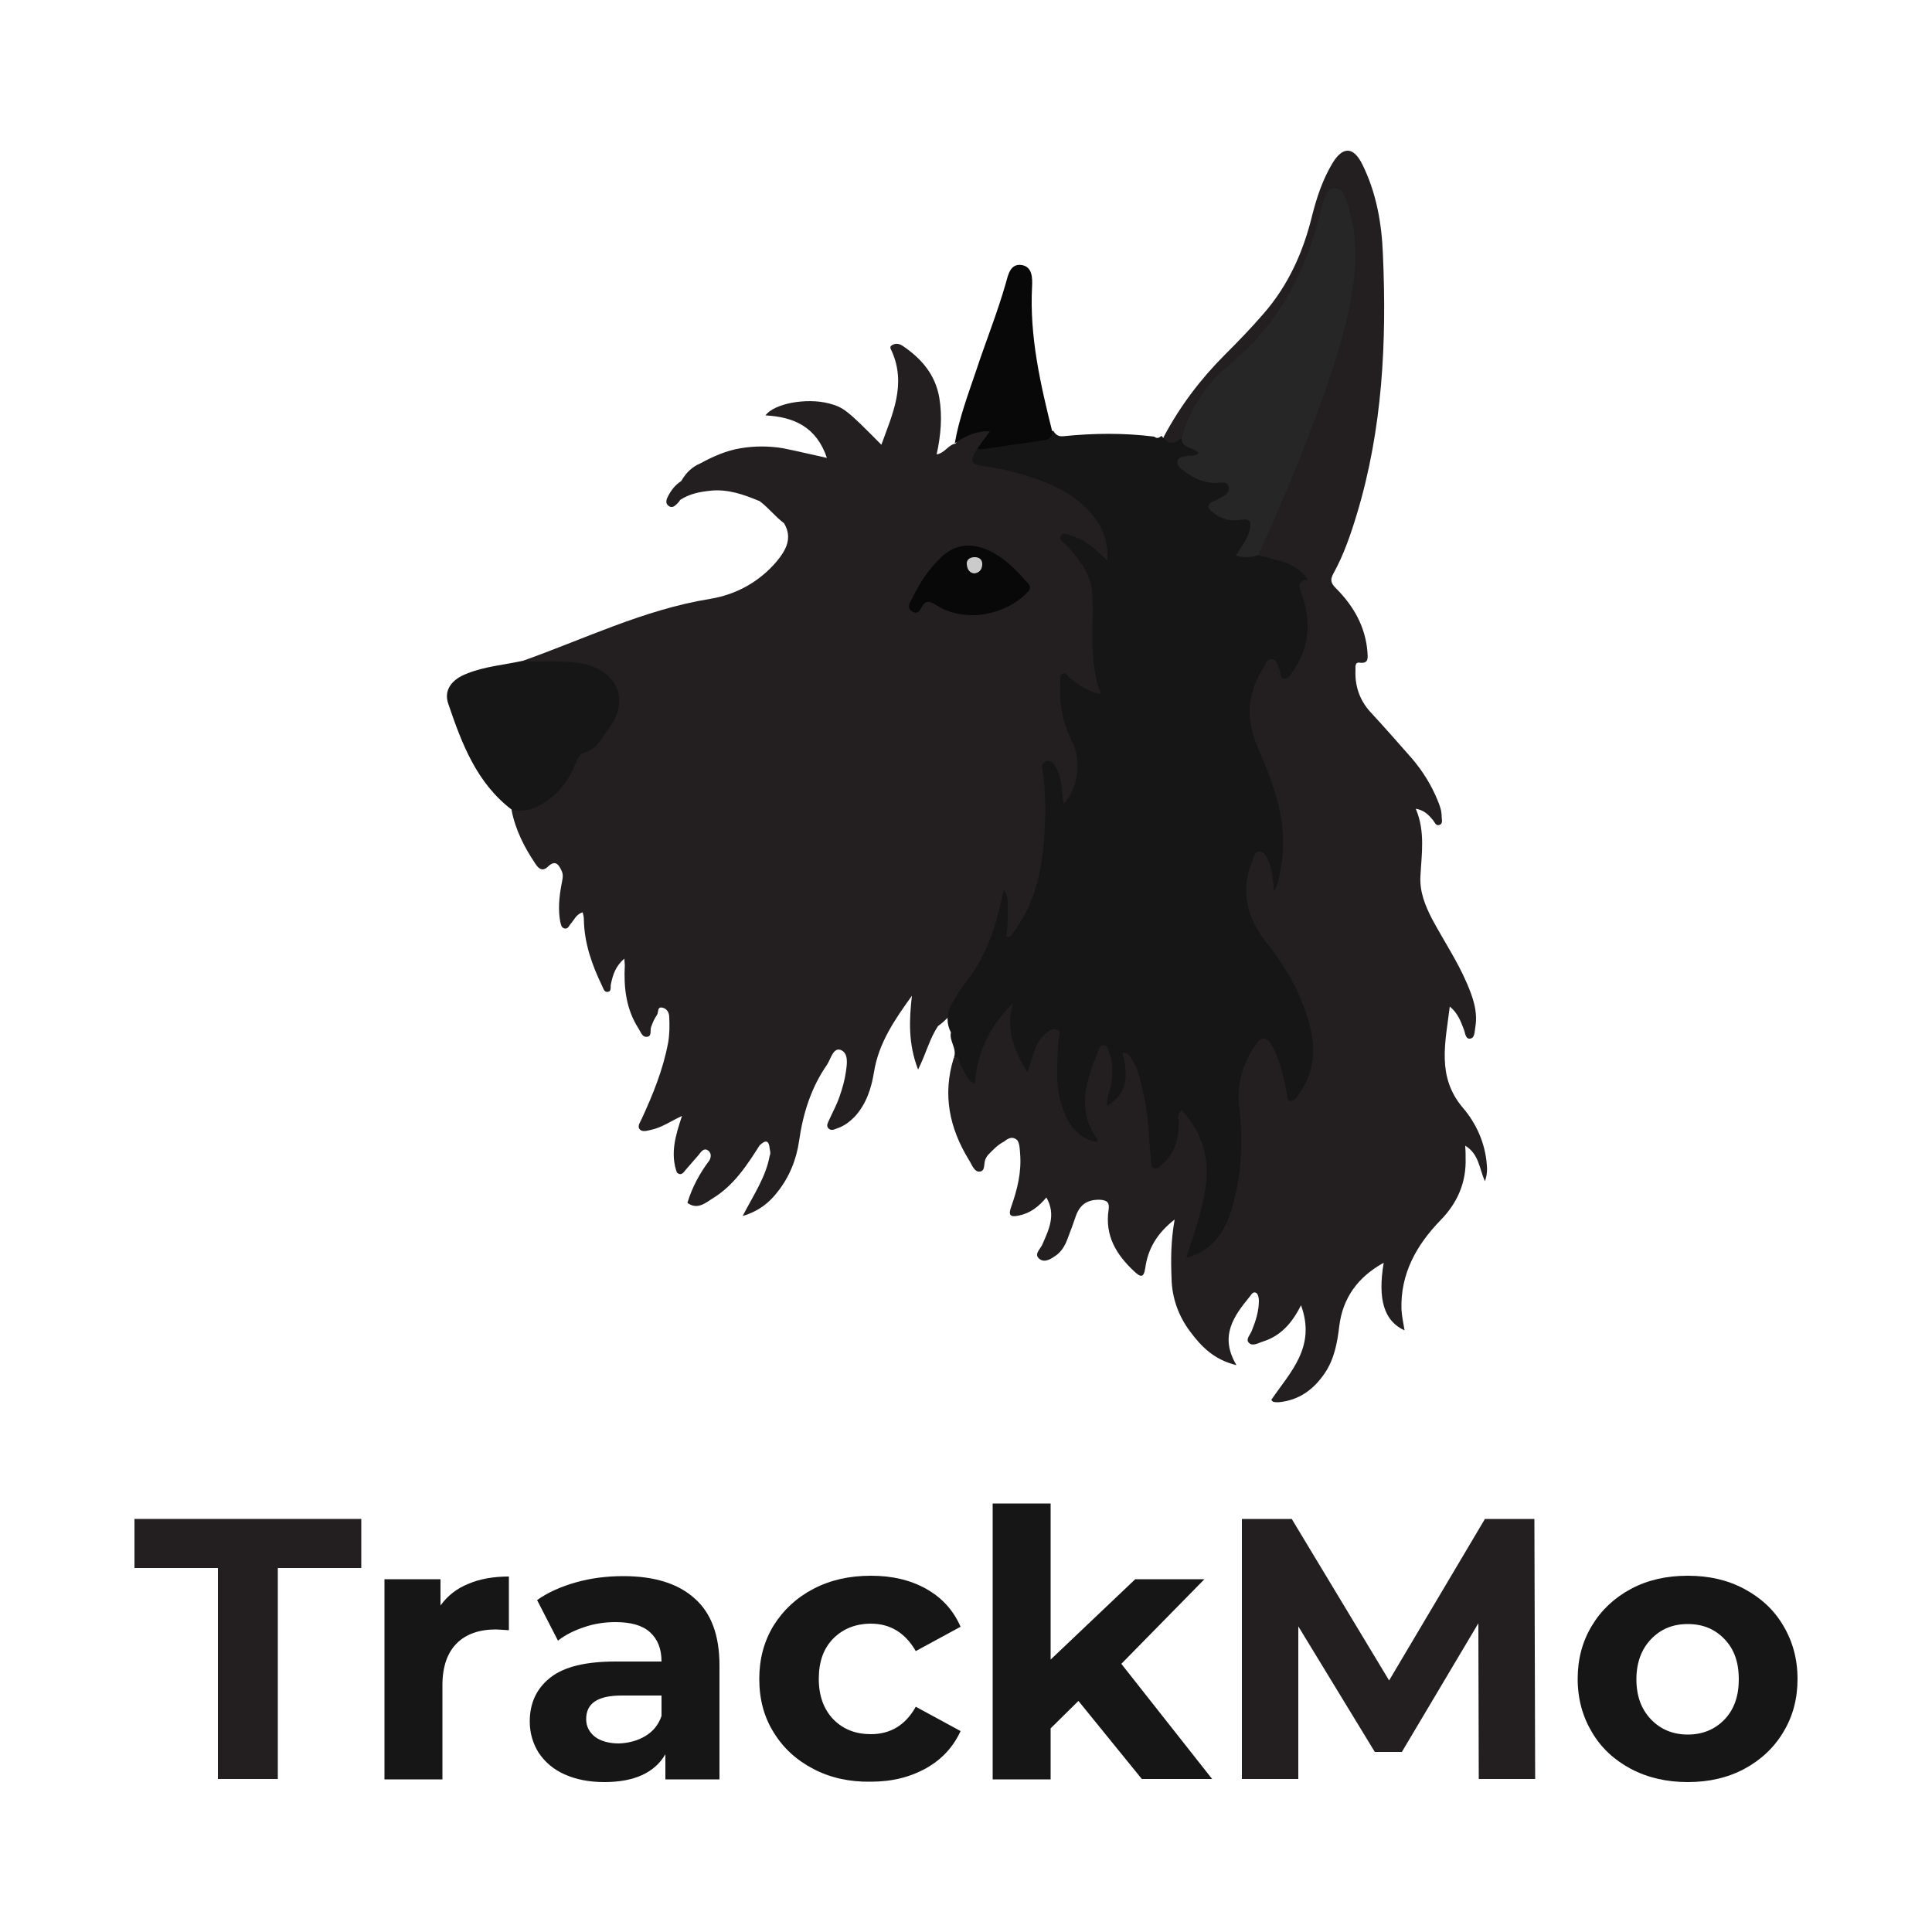
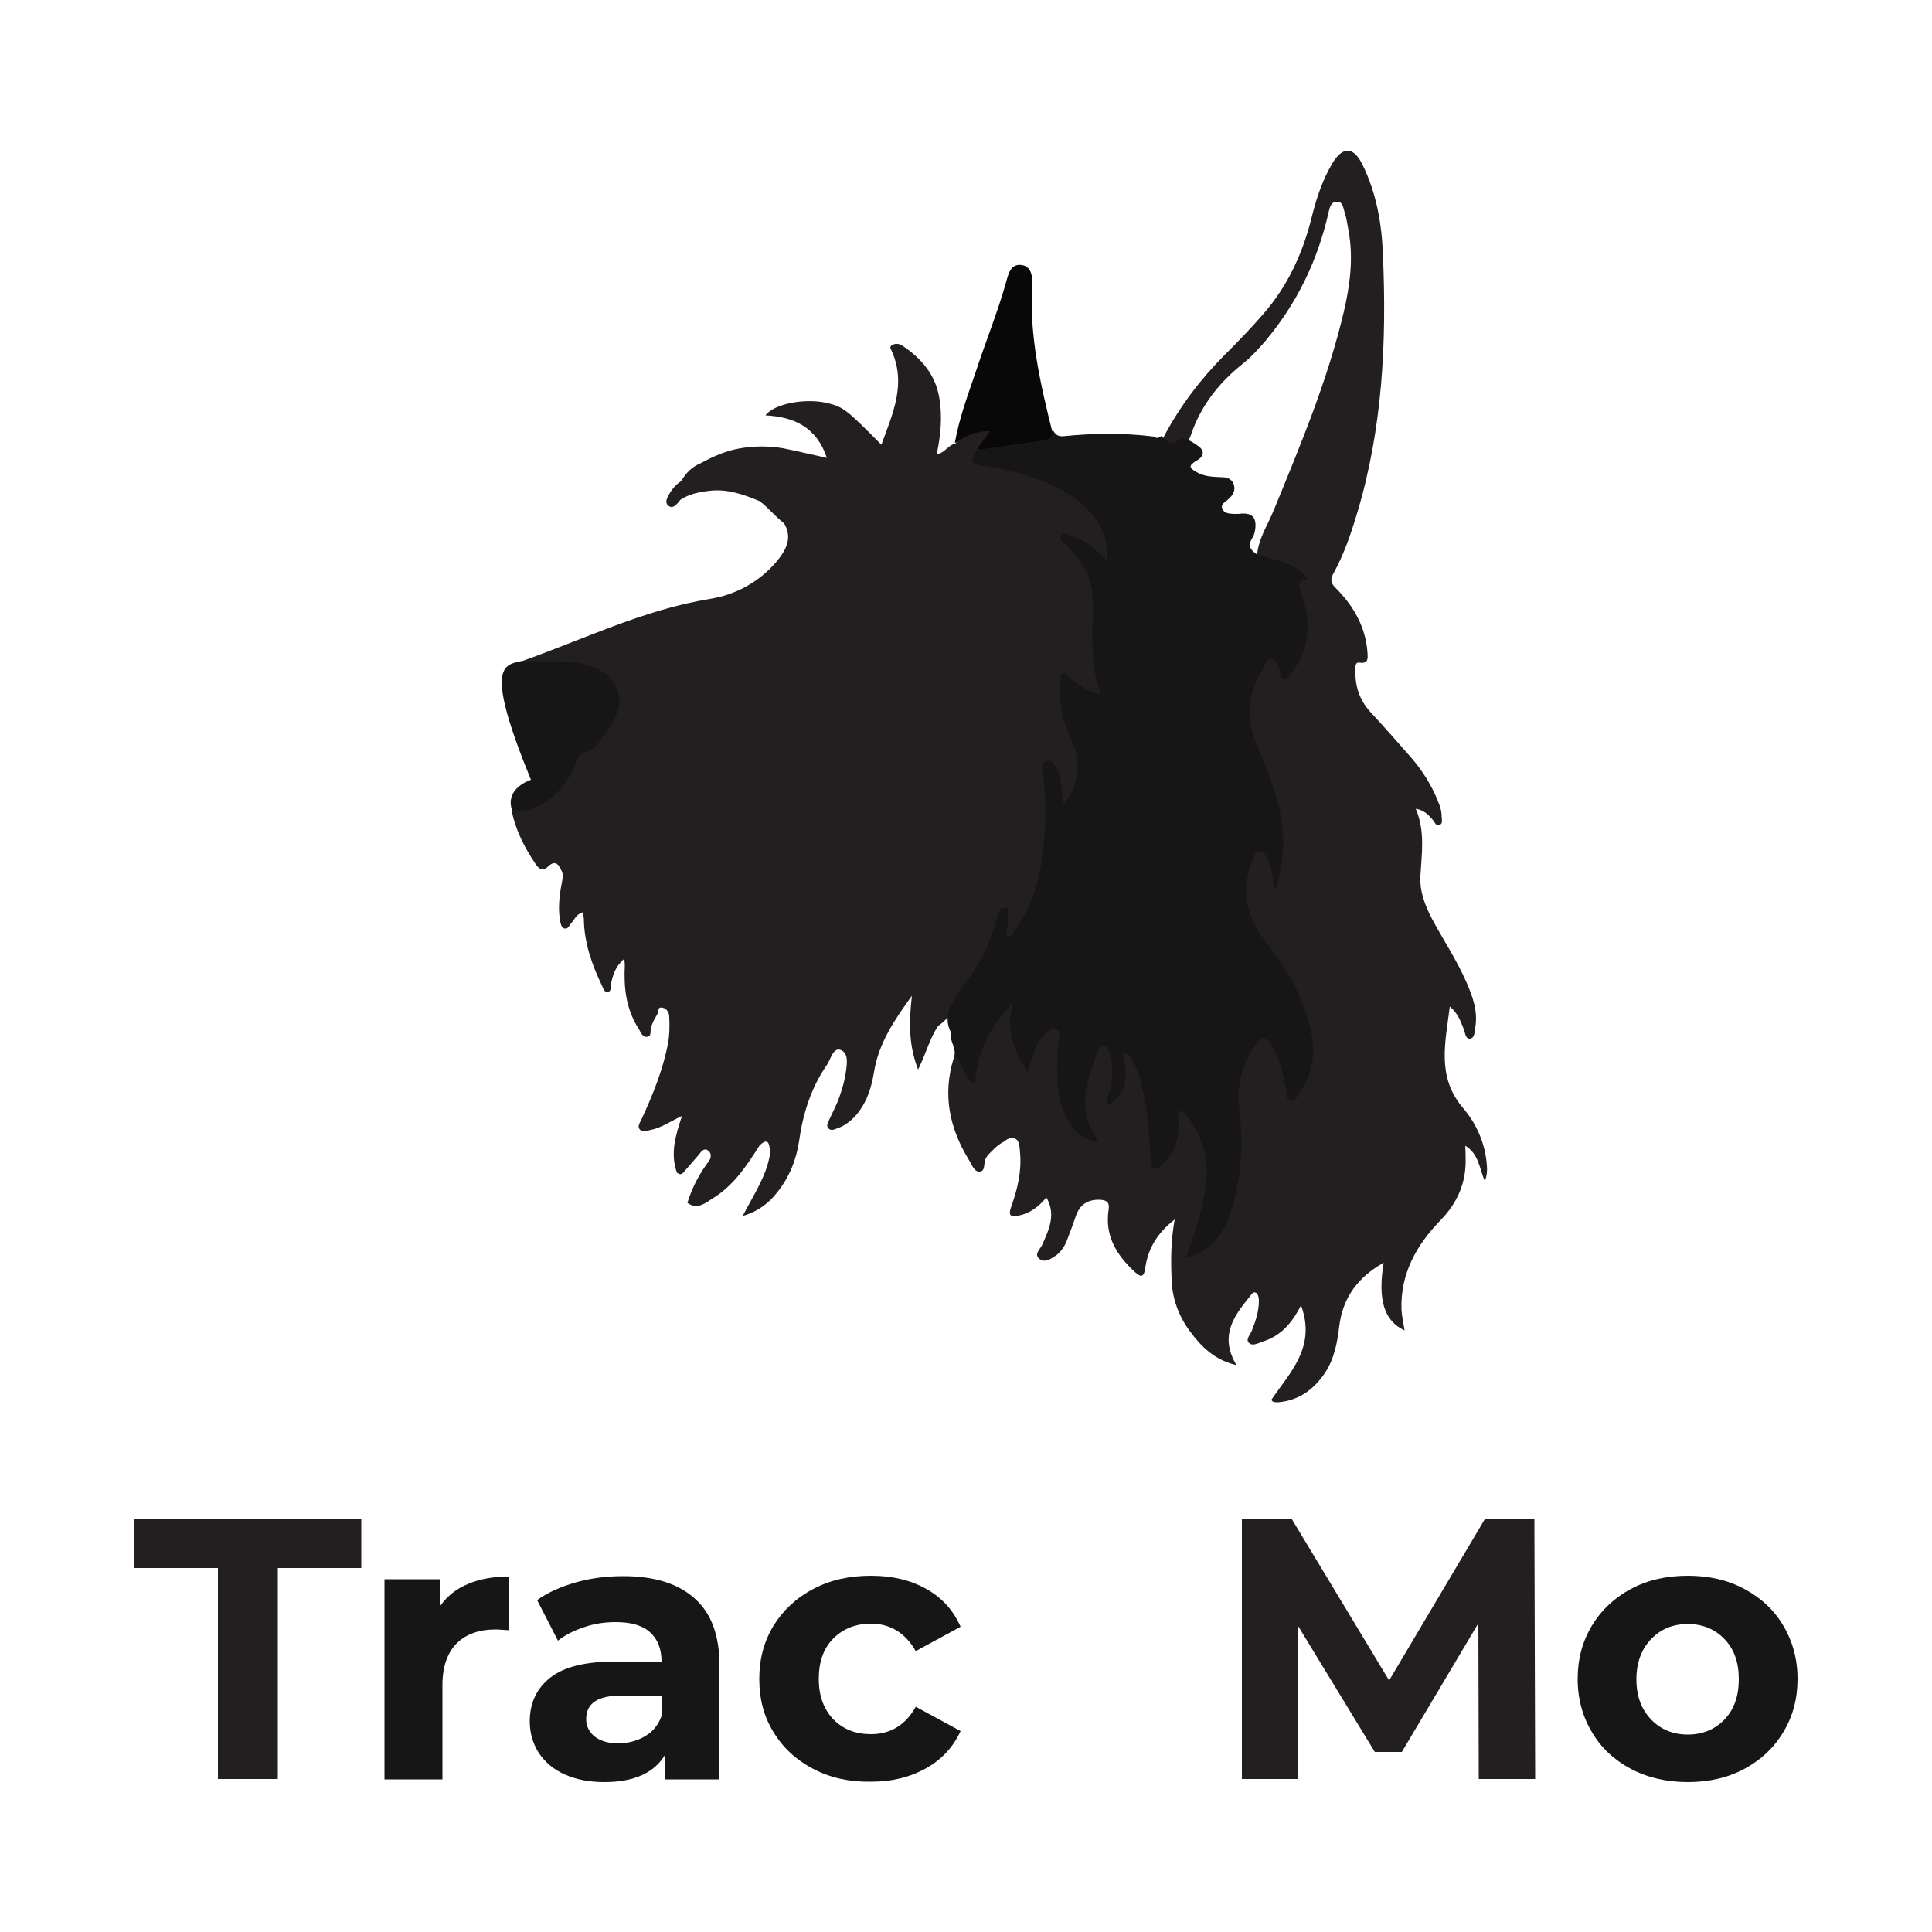
<svg xmlns="http://www.w3.org/2000/svg" version="1.1" id="Layer_1" x="0px" y="0px" viewBox="0 0 500 500" style="enable-background:new 0 0 500 500;" xml:space="preserve">
  <style type="text/css"> .st0{fill:#231F20;} .st1{fill:#161616;} .st2{fill:#080808;} .st3{fill:#262626;} .st4{fill:#CBCBCB;} </style>
  <g>
    <g>
      <path class="st0" d="M242.8,265.5c-2.2,3.2-3.1,7.1-5.2,11.3c-2.6-6.7-2.3-12.9-1.6-19.1c-4.4,6.1-8.6,12.2-9.8,19.7 c-0.7,4.3-2,8.3-5,11.6c-1.3,1.3-2.7,2.4-4.5,3c-0.8,0.3-1.7,0.8-2.4-0.1c-0.5-0.7,0-1.4,0.3-2.1c0.9-2,2-4,2.7-6.1 c0.7-2,1.3-4.1,1.6-6.2c0.3-2.1,0.8-5-1.4-5.8c-1.9-0.6-2.5,2.4-3.5,3.9c-4.1,5.9-6.2,12.6-7.2,19.7c-0.7,4.8-2.5,9.3-5.6,13.2 c-2.1,2.7-4.7,4.9-9,6.2c2.9-5.6,6-10.1,7-15.6c0.3-0.6,0.1-1.2,0-1.8c-0.2-2.3-1.1-2.3-2.6-0.9c-3.3,5.2-6.7,10.4-12.1,13.7 c-1.9,1.2-4,3.1-6.6,1.2c1.2-4,3.2-7.7,5.7-11l0,0c0.6-1.1,0.4-2.2-0.6-2.7c-1-0.5-1.7,0.7-2.2,1.3c-1.1,1.3-2.2,2.5-3.3,3.8 c-0.6,0.7-1.1,1.7-2.3,0.8c-1.8-4.9-0.4-9.6,1.3-14.7c-3,1.4-5.2,3-8,3.6c-1,0.2-2.3,0.7-3-0.2c-0.6-0.8,0.2-1.8,0.6-2.7 c2.9-6.3,5.5-12.7,6.8-19.6c0.4-2.2,0.4-4.5,0.3-6.7c0-1.2-0.7-2.2-1.7-2.4c-1.5-0.4-1,1.2-1.5,1.9c-0.7,1-1.1,2-1.5,3.1 c-0.3,0.9,0.2,2.3-0.9,2.5c-1.4,0.3-1.8-1.3-2.4-2.2c-3.2-5-3.8-10.6-3.5-16.3c0-0.4-0.1-0.8-0.1-1.7c-2.3,1.9-3,4.2-3.5,6.6 c-0.2,0.7,0.3,2-1,2c-0.8,0-1-1-1.3-1.6c-2.6-5.4-4.6-11-4.7-17.2c0-0.5-0.1-1-0.3-1.8c-1.7,0.5-2.2,2-3.2,3.1 c-0.4,0.5-0.6,1.2-1.4,1.1c-0.9-0.1-1-1-1.2-1.7c-0.6-3.2-0.3-6.4,0.3-9.6c0.2-1.2,0.6-2.4,0.1-3.5c-0.7-1.6-1.6-3.1-3.5-1.3 c-1.5,1.5-2.5,0.6-3.3-0.6c-2.9-4.3-5.2-8.8-6.2-13.9c0.4-1,1.3-1.3,2.3-1.4c5.5-0.9,9.2-4.2,11.6-9c1.4-2.9,3.1-5.3,6-7.2 c2.7-1.7,4.6-4.7,5.6-8c1.4-4.4-0.7-8.3-5.1-9.9c-4.4-1.6-9-1.3-13.6-1.4c-1.6,0-3.5,0.6-4.4-1.6c16.2-5.7,31.7-13.4,48.9-16.2 c6.8-1.1,12.8-4.4,17.3-9.7c2.4-2.9,4.2-6.1,1.9-9.9c-2.3-1.7-4-4-6.3-5.7c-4.1-1.7-8.2-3.2-12.8-2.7c-2.8,0.3-5.4,0.8-7.8,2.4 c-0.2,0.4-0.5,0.7-0.8,1c-0.6,0.6-1.3,1.2-2.2,0.5c-0.8-0.6-0.6-1.5-0.2-2.3c0.8-1.6,1.9-3.1,3.5-4.1l0,0c1.2-2.1,2.8-3.7,5-4.6 c3.3-1.8,6.7-3.3,10.4-3.9c3.6-0.6,7.3-0.6,10.9,0c3.6,0.7,7.2,1.6,11.4,2.5c-2.7-8-8.5-10.6-15.9-11c2.3-3.1,10.6-4.6,16.4-3.1 c3.8,1,4.7,1.7,13.6,10.7c2.9-8,6.5-15.6,2.7-24.2c-0.3-0.6-0.7-1.2,0.1-1.6c0.9-0.5,1.8-0.4,2.7,0.2c4.9,3.3,8.5,7.5,9.5,13.5 c0.8,4.8,0.4,9.6-0.7,14.6c2.2-0.4,3-2.5,4.9-2.8c1.4-2.7,3.6-4.3,6.7-4.6c1.2-0.1,2.4-0.1,3.1,1.1c0.8,1.3-0.2,2.2-1,3 c-0.6,0.7-1.5,1.2-1.6,2.3c-0.6,2.8,1.4,3.2,3.3,3.6c6.4,1.1,12.5,3,18.1,6.2c5.8,3.3,10.2,7.7,11.8,14.4c0.2,0.7,0.2,1.5,0.3,2.2 c0.1,1.3-0.1,2.4-1.3,3c-1.1,0.5-2.1,0-2.9-0.7c-1.5-1.2-2.7-2.8-4.6-3.2c-0.2,0.2-0.3,0.4-0.1,0.6c4.5,5.3,5.7,11.5,5.3,18.3 c-0.3,5.7-0.3,11.5,1.4,17.2c0.8,2.5-0.8,3.9-3.4,3.1c-1.3-0.4-2.6-1-3.8-1.7c-2-1.2-2.6-0.8-2.6,1.6c0,3.7,1.3,7.1,2.8,10.4 c2.6,5.5,1.8,10.8-0.6,16c-0.6,1.2-1.3,2.3-2.9,2.1c-1.6-0.3-1.7-1.7-1.8-3c-0.2-1.6-0.4-3.1-1.3-4.5c-0.1,4.3,0.1,8.5-0.2,12.7 c-0.5,9.5-2,18.7-7.6,26.7c-0.4,0.5-0.7,1.1-1.1,1.6c-0.8,1-1.8,1.7-3,1.1c-1.1-0.5-1.3-1.6-1.1-2.7c0.2-1.8,0.6-3.7,0.6-5.6 c0.1-0.9,0.1-1.9,0.3-2.6c-0.2,1.1-0.4,2.5-0.4,3.9c-1.1,6.5-3.8,12.3-7.8,17.6c-1.6,2.1-3.1,4.3-4.4,6.6 C245.9,262.5,244.6,264.3,242.8,265.5z" />
      <path class="st0" d="M255.7,298.9c-0.2,0.3-0.4,0.5-0.5,0.8c-0.8,1.1,0,3.3-1.6,3.5c-1.5,0.2-2.1-1.9-2.9-3.1 c-5-8.2-6.8-16.8-3.9-26.2c0.6-1.3,1.4-1,2.3-0.2c0.7,0.7,0.8,1.8,2,2.5c1.3-5,3.4-9.7,6.5-13.8c0.7-0.9,1.3-1.9,2.2-2.7 c0.8-0.7,1.7-1.4,2.9-0.8c1.2,0.6,1.2,1.7,1,2.8c-0.7,3-0.6,5.9,0.5,8.8c0.2,0.6,0.4,1.2,1,1.6c1,0.1,1.1-0.8,1.4-1.4 c0.7-1.3,1.4-2.7,2.6-3.6c1.5-1.2,3.1-2.6,5.2-1.5c1.9,1,1.3,2.9,1.2,4.6c-0.3,4.9-0.7,9.8,0.5,14.7c0.7,2.6,1.7,5,3.9,7 c-1.7-6-0.5-11.8,1.6-17.4c0.1-0.2,0.1-0.4,0.2-0.6c0.9-1.8,1.2-4.6,4-4.4c2.9,0.2,3,3,3.5,5.1c0.5,2.1,0.2,4.3,0,6.4 c0.8-2.1,0.5-4.2,0.2-6.3c-0.2-1.4-0.2-2.7,1.3-3.2c1.6-0.6,2.6,0.4,3.4,1.6c2.9,4.3,3.5,9.3,4.3,14.3c0.5,2.8,0.8,5.7,0.7,8.6 c0,1-0.2,2.5,1.1,2.7c1.5,0.3,1.9-1.2,2.3-2.2c0.9-2.2,1.3-4.5,1.1-6.9c-0.1-1.3,0-2.4,1.4-2.9c1.2-0.5,2.1,0.1,2.9,0.8 c2.7,2.4,4.5,5.3,5.3,8.9c1.7,7.7,0.3,15.1-1.9,22.4c-0.3,1-1.1,1.9-0.5,3.2c1.6-0.4,2.4-1.7,3.3-2.8c2.9-3.8,4.2-8.2,4.8-12.8 c0.8-6.6,1.4-13.1,0.4-19.8c-0.9-6,0.9-11.5,4.2-16.4c2.6-3.9,5.5-3.6,7.7,0.5c1.4,2.7,2.2,5.5,3,8.4c0.2,0.7,0.2,1.7,1.2,1.7 c0.7,0,1-0.8,1.3-1.3c1.6-3.2,2.1-6.5,1.6-10c-1.2-8.1-4.8-15.2-9.5-21.8c-1.8-2.5-3.7-5-5.1-7.7c-3.2-6-3-12.1-0.4-18.2 c0.6-1.4,1.3-2.8,3.1-2.8c1.9,0,2.8,1.2,3.6,2.7c0.8,1.6,0.7,3.3,0.7,5.1c1.5-12.5-2.4-23.8-7.2-35c-3.2-7.5-1.3-14.5,3.3-20.8 c1.7-2.3,3.1-2.4,5.2-0.2c1.7,1.7,2.6,0.9,3.4-0.7c1.7-3.7,2.4-7.5,1.6-11.5c-0.6-3-2.3-5.8-1.7-9c0.2-1.2-1-1.5-1.9-1.9 c-1.8-0.8-3.7-1.2-5.5-1.7c-1.2-0.3-2.3-0.6-2.7-1.9c0.2-4.5,2.8-8.2,4.4-12.2c6.9-16.8,13.9-33.5,18.1-51.3 c1.6-6.9,2.5-13.9,1.2-20.9c-0.3-1.6-0.5-3.2-1-4.7c-0.4-1.2-0.4-2.9-2.1-2.8c-1.6,0.1-1.8,1.7-2.1,2.9 c-2.8,12.3-8.1,23.3-16.2,33c-1.8,2.1-3.7,4.2-5.8,5.9c-6.2,4.9-10.9,10.8-13.5,18.3c-0.3,0.9-0.6,1.8-1.4,2.5 c-1.3,1.4-2.8,1.8-4.5,0.9c-1.1-0.6-1.9-1.3-1.2-2.7c4.2-7.9,9.5-14.9,15.8-21.2c3.4-3.4,6.8-6.9,9.9-10.5 c6.5-7.4,10.4-16.1,12.7-25.6c1.2-4.7,2.7-9.2,5.2-13.4c2.7-4.5,5.5-4.4,7.8,0.3c3.6,7.3,5,15.2,5.3,23.3c1,22.6-0.1,45.1-6.7,67 c-1.6,5.3-3.4,10.6-6.1,15.5c-0.9,1.6-0.7,2.5,0.6,3.8c4.6,4.6,7.7,10,8.2,16.6c0.1,1.5,0.3,3-2,2.7c-1.3-0.2-1.1,1.1-1.1,1.8 c-0.2,4.1,1,7.8,3.8,10.9c3.7,4,7.3,8.1,10.9,12.2c2.7,3.2,4.9,6.7,6.5,10.6c0.6,1.4,1.1,2.8,1.1,4.3c0,0.8,0.4,1.9-0.6,2.2 c-0.9,0.3-1.2-0.7-1.6-1.2c-1.1-1.3-2.2-2.6-4.5-3c2.5,5.9,1.5,11.7,1.2,17.5c-0.2,4,1.2,7.5,3,11c3,5.6,6.5,10.8,9,16.6 c1.6,3.7,2.9,7.4,2.2,11.5c-0.2,1.1-0.1,2.8-1.4,2.9c-1.2,0.1-1.2-1.6-1.6-2.5c-0.8-2.1-1.6-4.2-3.6-5.8 c-1.1,9.2-3.5,18.1,3.4,26.2c3.5,4.1,5.8,9.2,6.2,14.9c0.1,1.2,0.1,2.3-0.5,4.1c-1.5-3.3-1.5-7-5.1-9.2c0.1,1.3,0.1,2.2,0.1,3.2 c0.2,6.3-2.1,11.6-6.5,16.1c-6.2,6.4-10.4,13.8-10.1,23.1c0.1,1.8,0.5,3.5,0.8,5.4c-5.3-2.4-7-8-5.4-17.5 c-6.7,3.7-10.6,9.1-11.5,16.4c-0.5,4.3-1.3,8.5-3.7,12.1c-2.9,4.3-6.7,7.1-12,7.6c-0.4,0-0.9,0-1.3-0.1c-0.2,0-0.3-0.2-0.6-0.5 c4.8-7.1,11.7-13.6,7.7-24.5c-2.4,4.8-5.4,8-9.9,9.4c-1.2,0.4-2.7,1.3-3.6,0.3c-0.9-0.9,0.4-2.1,0.8-3.2c1-2.5,1.8-5,1.8-7.7 c0-0.7-0.2-1.7-0.7-2c-0.8-0.5-1.3,0.5-1.7,1c-4.1,5-7.9,10.2-3.4,17.7c-5.8-1.4-9.1-4.8-12-8.7c-3-4-4.7-8.7-4.8-13.7 c-0.2-4.9-0.2-9.7,0.8-15.3c-4.6,3.6-6.9,7.6-7.6,12.5c-0.4,2.8-1.3,2.4-2.9,0.9c-4.6-4.3-7.6-9.2-6.6-15.9 c0.3-1.9-0.4-2.5-2.2-2.6c-3.1-0.1-5.1,1.1-6.2,4c-0.7,2.1-1.5,4.2-2.3,6.3c-0.6,1.6-1.5,3.1-2.9,4.1c-1.3,0.9-2.9,2-4.3,0.9 c-1.5-1.2,0.2-2.5,0.7-3.6c1.7-3.9,3.7-7.8,1.1-12.3c-2,2.4-4.2,4.1-7.2,4.7c-2.4,0.5-2.6-0.3-1.9-2.3c1.6-4.5,2.7-9,2.3-13.8 c-0.1-1.2-0.1-2.4-0.7-3.4c-1.2-1.1-2.3-0.6-3.4,0.3C258,296.4,256.9,297.7,255.7,298.9z" />
      <path class="st1" d="M300.6,112.8c1.5,2,3.1,2.5,5,0.6c1.7,0.1,3,1,4.3,1.9c1.9,1.2,1.8,2.8-0.2,3.9c-2.1,1.3-2.1,1.8,0,3 c1.9,1.1,4,1.2,6.2,1.3c1.4,0,2.8,0.2,3.4,1.9c0.5,1.5-0.2,2.7-1.3,3.7c-0.8,0.8-2.3,1.3-1.6,2.7c0.6,1.2,1.9,1.1,3.1,1.2 c0.6,0,1.3,0,1.9-0.1c2.6-0.1,3.7,1,3.5,3.6c-0.1,1-0.3,2-0.8,2.7c-1.3,2.1-0.4,3.3,1.4,4.4c2.1,0.6,4.1,1.1,6.2,1.7 c2.6,0.8,4.9,2.1,6.8,4.7c-2.8,0.3-2.4,1.6-1.7,3.6c2.6,7,2.2,13.9-2.2,20.1c-0.6,0.9-1.2,2.1-2.3,1.9c-1.2-0.1-0.8-1.6-1.2-2.4 c-0.5-1-0.6-2.5-2-2.6c-1.2-0.1-1.6,1.3-2.1,2.2c-4.2,6.6-4.7,13.1-1.5,20.6c4.3,10,8.2,20.3,5.9,31.6c-0.3,1.8-0.5,3.6-1.7,5.7 c-0.3-3.1-0.4-5.7-1.5-8.1c-0.5-1-0.9-2.1-2.1-2.2c-1.4-0.1-1.5,1.3-1.9,2.2c-3.3,7.7-1.6,14.7,3.3,21c3.5,4.5,6.7,9.2,8.9,14.4 c3.2,7.8,5.5,15.6,0.7,23.7c-0.2,0.3-0.3,0.6-0.5,0.8c-0.8,1-1.3,2.6-2.7,2.4c-1-0.2-0.8-1.8-1-2.8c-0.8-3.9-1.7-7.7-3.6-11.3 c-1.4-2.6-2.9-2.7-4.5-0.2c-3.2,4.8-4.8,10-4.1,15.8c1,8.7,0.7,17.3-1.7,25.7c-1.7,6.2-4.8,11.4-12,13.5c4-13.1,10.1-26-1.2-38.3 c-1.5,1.3-0.7,2.4-0.7,3.3c-0.1,4-0.9,7.6-4,10.4c-0.7,0.6-1.3,1.6-2.4,1.3c-1-0.3-0.7-1.5-0.8-2.3c-0.7-5.4-0.6-10.9-1.8-16.2 c-0.8-3.3-1.3-6.7-3.2-9.7c-0.4-0.7-0.7-1.6-2.4-1.7c1.3,5.3,1.8,10.4-4,13.8c-0.2-2.3,0.9-4,1.1-5.9c0.4-2.8,0.5-5.5-0.6-8.2 c-0.3-0.7-0.5-1.6-1.3-1.6c-0.9-0.1-1.2,0.8-1.5,1.5c-3,7.6-5.8,15.2-0.2,22.8c0.1,0.1,0,0.4-0.1,0.8c-3.3-0.7-5.8-2.5-7.4-5.5 c-3.7-6.5-3-13.6-2.6-20.7c0.1-1,0.9-2.3-0.3-2.9c-1.2-0.6-2.2,0.4-3.1,1.1c-1.4,1.2-2.3,2.8-2.9,4.6c-0.5,1.5-0.9,3-1.7,5.3 c-3.7-6-5.7-11.4-3.7-17.9c-5.9,5.7-9.3,12.5-9.9,20.9c-2.3-1-2.6-3.2-3.6-4.7c-0.5-0.8-0.2-2.3-1.8-2.2c0.8-2.3-1.3-4.2-0.8-6.4 c-1.2-2.3-1.1-4.6-0.1-6.9c1.1-1.8,2.1-3.7,3.4-5.4c4.5-5.5,7.2-11.7,8.9-18.5c0.6-1,1.1-2,2.5-1.3c0,2.4,0.1,4.9-0.4,7.3 c1.4,0.3,1.5-0.7,2-1.3c6-8,7.5-17.3,8-26.9c0.2-4.7,0.2-9.4-0.5-14.1c-0.2-1.1-0.6-2.7,0.9-3.1c1.5-0.4,2.2,1.1,2.8,2.2 c1.3,2.7,1.1,5.7,1.7,8.8c3.6-3.8,4.7-10.9,2.2-16c-2.4-4.8-3.5-9.8-3.1-15.2c0.1-0.8-0.3-1.9,0.5-2.4c1-0.6,1.4,0.6,2,1.1 c2.3,1.7,4.5,3.5,8,4.1c-3.3-8.7-1.7-17.3-2.2-25.9c-0.3-5.1-3.4-8.9-6.6-12.5c-0.7-0.7-2.2-1.4-1.6-2.5c0.8-1.3,2.1-0.2,3.2,0.1 c3.4,1,5.8,3.4,8.9,6.3c0.3-5.6-1.7-9.5-4.8-12.9c-5.3-5.7-12.4-8.1-19.7-10.1c-2.2-0.6-4.4-1-6.6-1.3c-4.6-0.7-4.8-1.1-2.2-5.3 c6.1-3,12.8-2.9,19.3-4c0.6,1,1.3,1.5,2.5,1.4c7.9-0.8,15.7-0.9,23.6,0.1C299.4,113.6,300,113.3,300.6,112.8z" />
-       <path class="st1" d="M134.9,171.1c5.3,0.3,10.7-0.4,16,0.7c9.1,1.9,12.2,9.6,6.5,17c-1.8,2.3-2.9,5.2-6.3,6 c-1.4,0.4-1.9,2.2-2.5,3.6c-1.3,3.1-3.2,5.8-5.8,7.9c-3,2.4-6.3,4.1-10.3,3.3c-9.2-7-13-17.2-16.5-27.5c-1.2-3.5,0.9-6.3,4.9-7.8 C125.4,172.5,130.2,172.1,134.9,171.1z" />
+       <path class="st1" d="M134.9,171.1c5.3,0.3,10.7-0.4,16,0.7c9.1,1.9,12.2,9.6,6.5,17c-1.8,2.3-2.9,5.2-6.3,6 c-1.4,0.4-1.9,2.2-2.5,3.6c-1.3,3.1-3.2,5.8-5.8,7.9c-3,2.4-6.3,4.1-10.3,3.3c-1.2-3.5,0.9-6.3,4.9-7.8 C125.4,172.5,130.2,172.1,134.9,171.1z" />
      <path class="st2" d="M272.4,112c-0.3,1-0.8,1.7-1.9,1.9c-5.5,0.8-11,1.6-16.6,2.4c-0.3,0-0.6-0.2-0.9-0.3c1-1.4,2-2.7,3.2-4.4 c-3.7-0.1-6.4,1.3-9.1,3.1c1.1-6.4,3.4-12.5,5.5-18.7c2.5-7.6,5.5-15,7.7-22.7c0.6-2.1,1.1-5.2,4.2-4.7c2.7,0.5,2.7,3.4,2.6,5.5 C266.4,87.1,269.3,99.6,272.4,112z" />
-       <path class="st2" d="M251.7,159.2c-3.4,0-6.6-0.8-9.4-2.6c-1.6-1-2.8-1.4-3.8,0.6c-0.5,0.9-1.1,1.9-2.5,1 c-1.3-0.9-0.7-1.9-0.2-2.8c2-4.2,4.4-8,7.8-11.2c3.1-2.9,6.6-3.7,10.6-2.4c5,1.7,8.4,5.3,11.8,9.1c1.2,1.3,0.2,2.1-0.6,2.9 C262,157.1,256.7,159.2,251.7,159.2z" />
-       <path class="st1" d="M260.8,235.4c-0.8,0.4-1.7,0.8-2.5,1.3c0.5-2,0.9-4,1.5-6.5C261.1,232.1,260.8,233.8,260.8,235.4z" />
-       <path class="st3" d="M325.7,143.6c-1.8,0.7-3.7,0.8-5.9,0.2c1.5-2.3,3-4.2,3.6-6.6c0.5-2,0.2-3.1-2.2-2.7 c-2.6,0.5-5.1-0.1-7.2-1.8c-1.3-1-2.1-2.1,0.2-3c0.1,0,0.2-0.1,0.3-0.1c1.5-1,3.9-1.6,3.5-3.6c-0.4-1.9-2.8-0.8-4.2-1 c-2.9-0.3-5.3-1.5-7.5-3.2c-0.8-0.6-1.7-1.2-1.6-2.3c0.2-1.3,1.5-1.3,2.5-1.5c0.9-0.2,1.9,0.2,3-0.7c-1.2-1.7-4.4-1.1-4.4-3.9 c2.2-7.8,6.5-14.2,12.7-19.3c11.8-9.8,18.8-22.5,22.7-37.1c0.5-1.8,0.8-3.5,1.4-5.3c0.5-1.4,1.1-3,2.9-3c1.8,0,2.4,1.6,2.9,3 c2.2,6.7,3,13.6,2,20.6c-2,15.1-7.4,29.2-12.8,43.2C333.9,125,329.9,134.3,325.7,143.6z" />
-       <path class="st4" d="M252.2,148.4c-1.4-0.1-1.9-1.2-2-2.4c-0.1-1.1,0.7-1.7,1.8-1.8c1.4-0.1,2.3,0.6,2.2,2 C254.1,147.5,253.4,148.2,252.2,148.4z" />
    </g>
    <g>
      <path class="st0" d="M56.4,405.8H34.8v-12.7h58.7v12.7H71.9v54.6H56.4V405.8z" />
      <path class="st1" d="M121.2,409.9c3-1.3,6.6-1.9,10.5-1.9v13.9c-1.7-0.1-2.8-0.2-3.4-0.2c-4.3,0-7.7,1.2-10.1,3.6 c-2.4,2.4-3.7,6-3.7,10.8v24.4h-15v-51.8H114v6.8C115.8,413,118.2,411.1,121.2,409.9z" />
      <path class="st1" d="M179.8,413.7c4.3,3.8,6.4,9.6,6.4,17.3v29.5h-14V454c-2.8,4.8-8.1,7.2-15.8,7.2c-4,0-7.4-0.7-10.3-2 c-2.9-1.3-5.1-3.2-6.7-5.6c-1.5-2.4-2.3-5.1-2.3-8.1c0-4.8,1.8-8.6,5.4-11.4c3.6-2.8,9.2-4.1,16.8-4.1h11.9c0-3.3-1-5.8-3-7.6 c-2-1.8-5-2.6-8.9-2.6c-2.8,0-5.5,0.4-8.1,1.3c-2.7,0.9-4.9,2-6.8,3.5l-5.4-10.5c2.8-2,6.2-3.5,10.1-4.6c3.9-1.1,8-1.6,12.2-1.6 C169.3,407.9,175.5,409.8,179.8,413.7z M167,449.3c2-1.2,3.4-2.9,4.2-5.2v-5.3h-10.3c-6.2,0-9.2,2-9.2,6.1c0,1.9,0.8,3.4,2.3,4.6 c1.5,1.1,3.6,1.7,6.2,1.7C162.7,451.1,165,450.5,167,449.3z" />
      <path class="st1" d="M210.5,457.8c-4.4-2.3-7.8-5.4-10.3-9.5c-2.5-4-3.7-8.6-3.7-13.8c0-5.1,1.2-9.7,3.7-13.8 c2.5-4,5.9-7.2,10.3-9.5c4.4-2.3,9.3-3.4,14.9-3.4c5.5,0,10.2,1.1,14.3,3.4c4.1,2.3,7,5.5,8.9,9.8l-11.6,6.3 c-2.7-4.7-6.6-7.1-11.6-7.1c-3.9,0-7.2,1.3-9.7,3.8c-2.6,2.6-3.8,6.1-3.8,10.5c0,4.4,1.3,7.9,3.8,10.5c2.6,2.6,5.8,3.8,9.7,3.8 c5.1,0,9-2.4,11.6-7.1l11.6,6.3c-1.9,4.1-4.8,7.3-8.9,9.6c-4.1,2.3-8.8,3.5-14.3,3.5C219.9,461.2,214.9,460.1,210.5,457.8z" />
-       <path class="st1" d="M279.1,440.2l-7.2,7.1v13.2h-15v-71.4h15v40.4l21.9-20.8h17.9l-21.5,21.9l23.5,29.8h-18.2L279.1,440.2z" />
      <path class="st0" d="M382.7,460.5l-0.1-40.4l-19.8,33.3h-7L336,420.9v39.5h-14.6v-67.3h12.9l25.2,41.8l24.8-41.8h12.8l0.2,67.3 H382.7z" />
      <path class="st1" d="M422.1,457.8c-4.3-2.3-7.7-5.4-10.1-9.5c-2.4-4-3.7-8.6-3.7-13.8c0-5.1,1.2-9.7,3.7-13.8 c2.4-4,5.8-7.2,10.1-9.5c4.3-2.3,9.2-3.4,14.7-3.4c5.5,0,10.3,1.1,14.6,3.4c4.3,2.3,7.7,5.4,10.1,9.5c2.4,4,3.7,8.6,3.7,13.8 c0,5.1-1.2,9.7-3.7,13.8c-2.4,4-5.8,7.2-10.1,9.5c-4.3,2.3-9.2,3.4-14.6,3.4C431.4,461.2,426.5,460.1,422.1,457.8z M446.3,445 c2.5-2.6,3.7-6.1,3.7-10.4c0-4.4-1.2-7.8-3.7-10.4c-2.5-2.6-5.6-3.9-9.5-3.9s-7,1.3-9.5,3.9c-2.5,2.6-3.8,6.1-3.8,10.4 c0,4.4,1.3,7.8,3.8,10.4c2.5,2.6,5.7,3.9,9.5,3.9S443.8,447.6,446.3,445z" />
    </g>
  </g>
</svg>